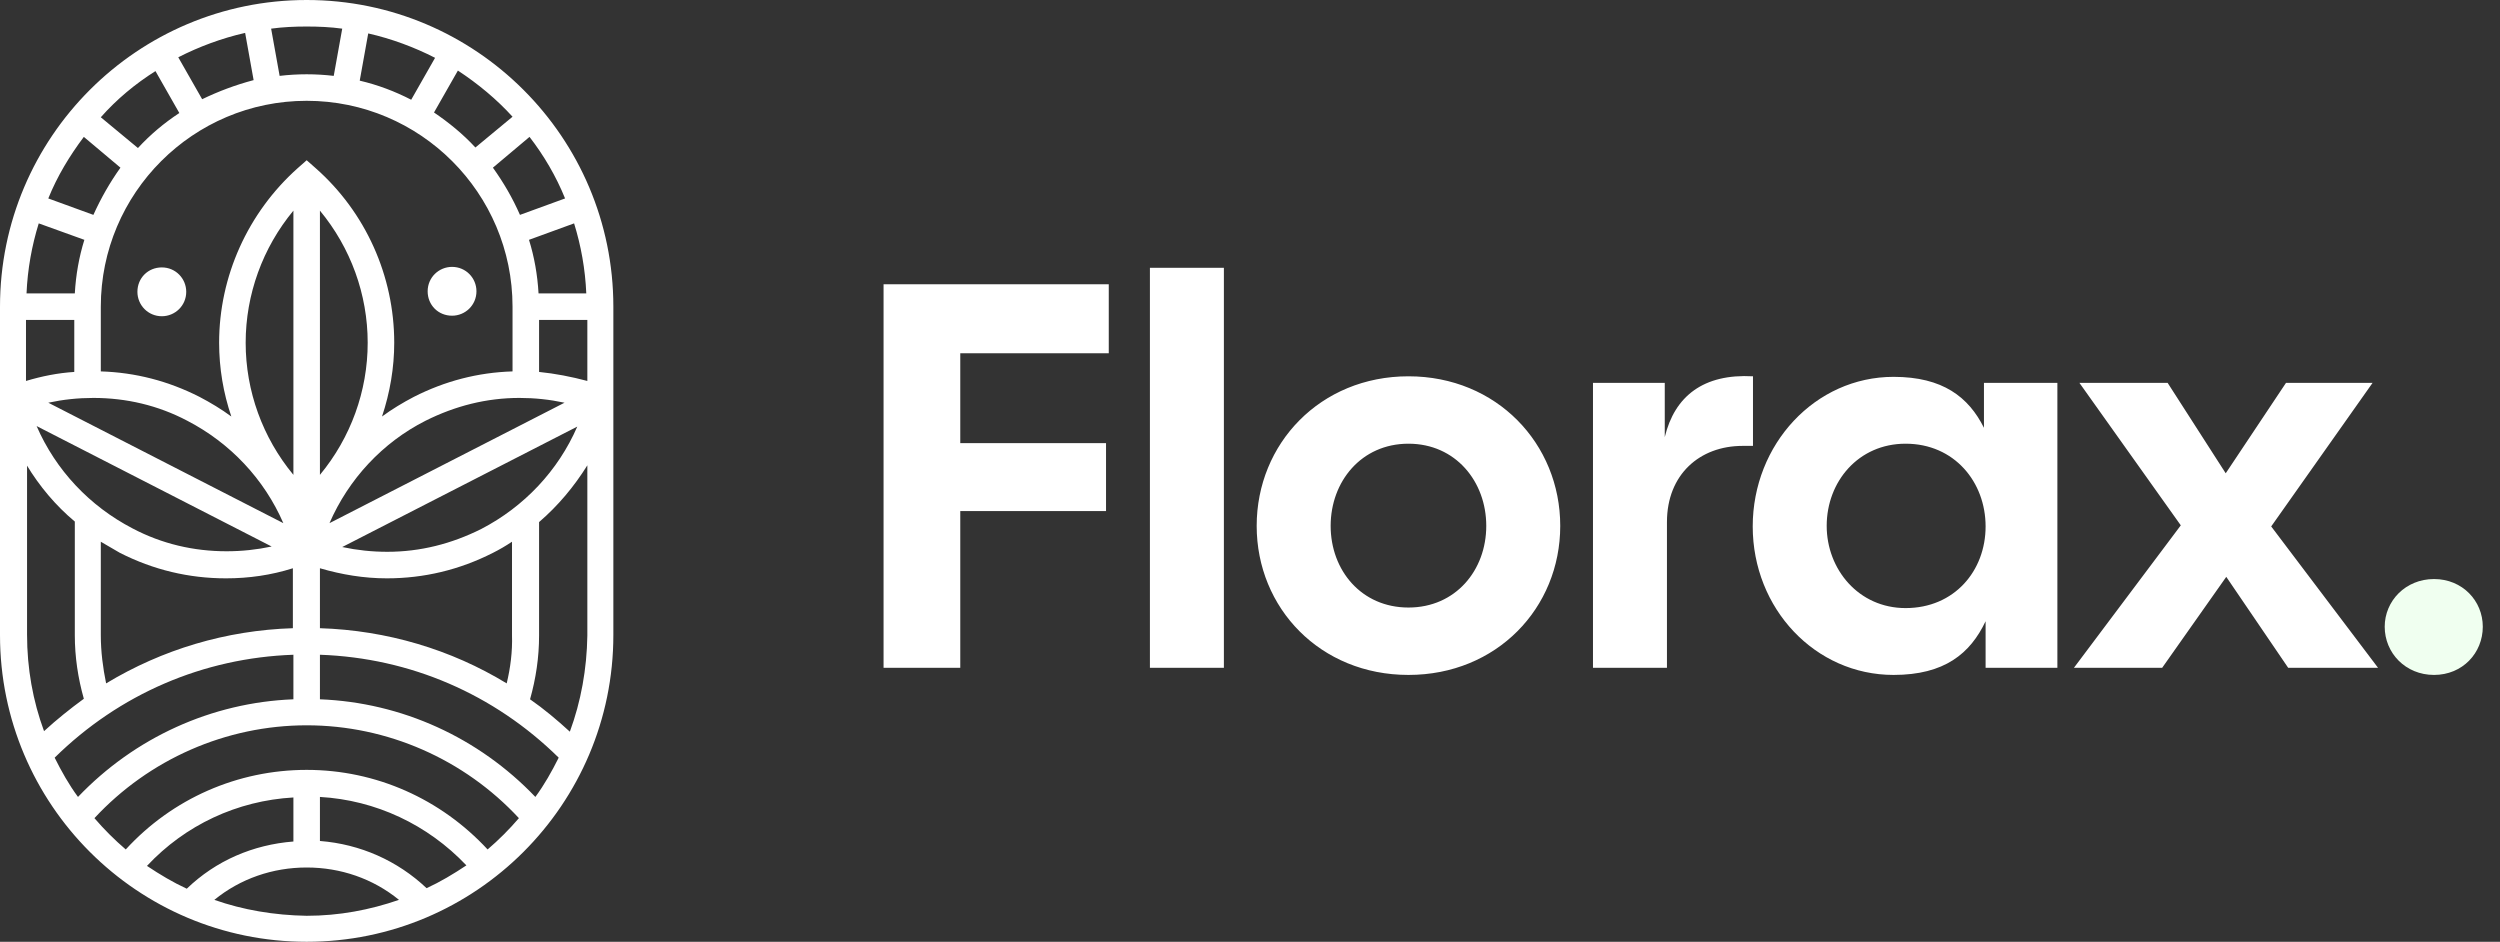
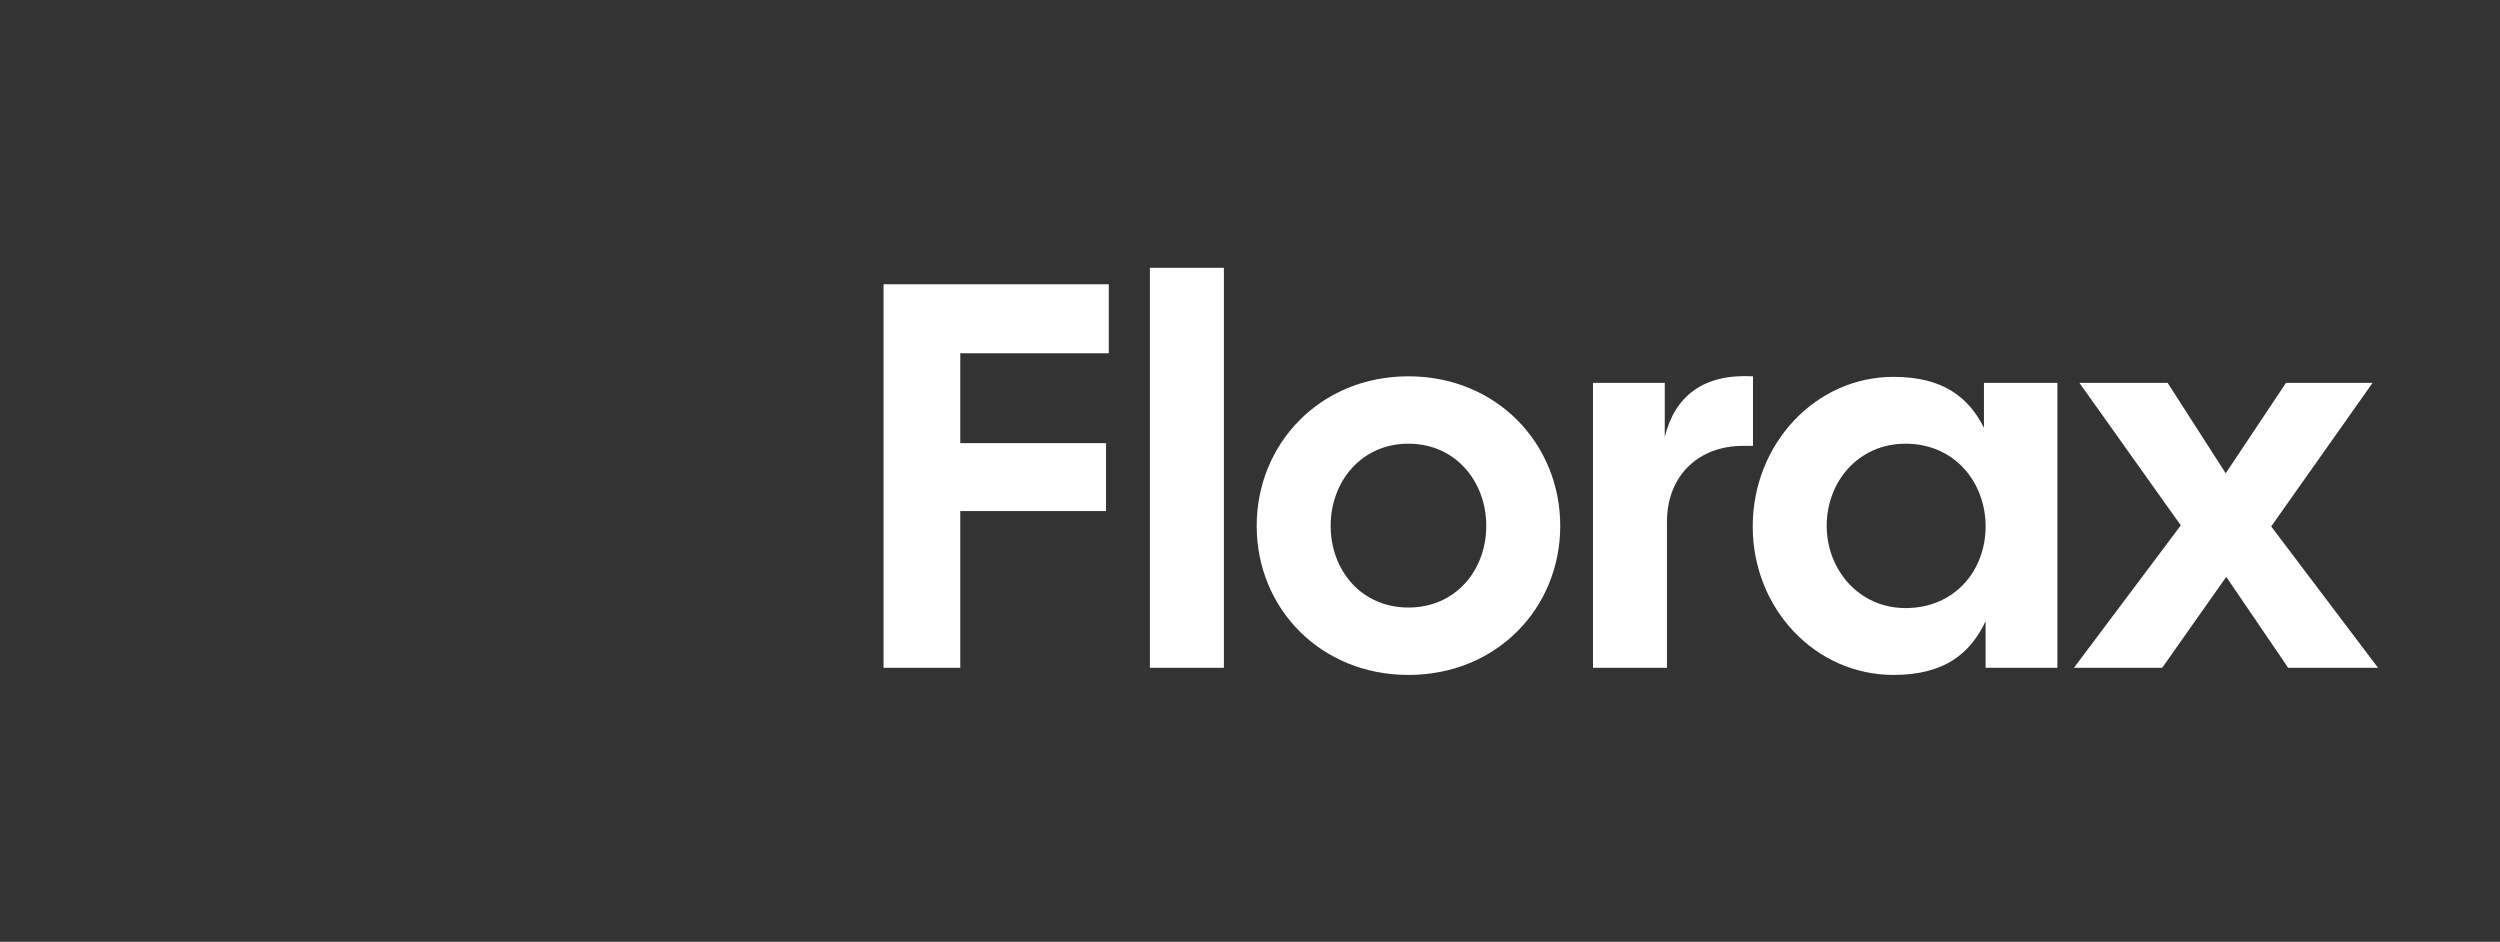
<svg xmlns="http://www.w3.org/2000/svg" width="146" height="55" viewBox="0 0 146 55" fill="none">
  <rect x="0" y="0" width="146" height="55" fill="#333333" stroke="none" />
-   <path d="M17.91 0C8.025 0 0 8.025 0 17.91V37.09C0 46.975 8.025 55 17.91 55C27.794 55 35.82 46.975 35.82 37.09V17.91C35.82 8.025 27.794 0 17.91 0ZM18.684 40.839V38.237C23.952 38.422 28.848 40.53 32.628 44.248C32.225 45.053 31.791 45.828 31.265 46.541C27.949 43.07 23.456 41.025 18.684 40.839ZM4.555 46.541C4.028 45.828 3.594 45.053 3.192 44.248C6.972 40.53 11.868 38.422 17.135 38.237V40.839C12.363 41.025 7.87 43.07 4.555 46.541ZM5.887 37.09V31.637C6.259 31.854 6.631 32.07 7.003 32.287C8.955 33.279 11.031 33.775 13.2 33.775C14.532 33.775 15.834 33.589 17.104 33.186V36.687C13.2 36.811 9.482 37.927 6.197 39.91C6.011 39.011 5.887 38.051 5.887 37.09ZM11.806 5.794L10.411 3.346C11.62 2.727 12.952 2.231 14.316 1.921L14.811 4.679C13.758 4.958 12.766 5.33 11.806 5.794ZM17.91 5.887C24.541 5.887 29.932 11.279 29.932 17.91V21.69C27.918 21.752 25.997 22.248 24.169 23.177C23.518 23.518 22.899 23.89 22.31 24.324C22.775 22.93 23.023 21.473 23.023 20.017C23.023 16.113 21.349 12.394 18.437 9.823L17.91 9.358L17.383 9.823C14.47 12.425 12.797 16.144 12.797 20.017C12.797 21.504 13.045 22.961 13.51 24.324C12.921 23.89 12.301 23.518 11.651 23.177C9.823 22.248 7.901 21.752 5.887 21.69V17.91C5.887 11.279 11.279 5.887 17.91 5.887ZM21.008 4.71L21.504 1.952C22.868 2.262 24.2 2.758 25.408 3.377L24.014 5.825C23.053 5.33 22.062 4.958 21.008 4.71ZM5.454 23.239C7.375 23.239 9.234 23.673 10.938 24.572C13.448 25.873 15.431 27.98 16.547 30.552L2.82 23.518C3.687 23.332 4.555 23.239 5.454 23.239ZM18.684 27.732V12.301C20.482 14.47 21.473 17.197 21.473 20.017C21.473 22.837 20.482 25.563 18.684 27.732ZM17.135 27.732C15.338 25.563 14.347 22.837 14.347 20.017C14.347 17.197 15.338 14.47 17.135 12.301V27.732ZM24.851 24.572C26.586 23.704 28.414 23.239 30.335 23.239C31.234 23.239 32.101 23.332 32.969 23.518L19.242 30.552C20.358 27.98 22.341 25.842 24.851 24.572ZM31.482 21.721V18.684H34.301V22.248C33.372 22 32.411 21.814 31.482 21.721ZM31.451 17.135C31.389 16.051 31.203 14.997 30.893 14.006L33.527 13.045C33.93 14.347 34.178 15.71 34.239 17.135H31.451ZM30.366 12.549C29.932 11.558 29.406 10.659 28.786 9.792L30.924 7.994C31.761 9.079 32.473 10.287 33 11.589L30.366 12.549ZM5.454 12.549L2.82 11.589C3.346 10.287 4.059 9.11 4.896 7.994L7.034 9.792C6.414 10.659 5.887 11.589 5.454 12.549ZM4.927 14.006C4.617 14.997 4.431 16.051 4.369 17.135H1.549C1.611 15.71 1.859 14.347 2.262 13.045L4.927 14.006ZM4.338 18.684V21.721C3.377 21.783 2.448 21.969 1.518 22.248V18.684H4.338ZM15.865 31.916C14.997 32.101 14.13 32.194 13.231 32.194C11.31 32.194 9.451 31.761 7.746 30.862C5.237 29.561 3.254 27.453 2.138 24.882L15.865 31.916ZM29.591 39.91C26.338 37.927 22.589 36.811 18.684 36.687V33.186C19.955 33.558 21.256 33.775 22.589 33.775C24.758 33.775 26.834 33.279 28.786 32.287C29.158 32.101 29.53 31.884 29.901 31.637V37.09C29.932 38.051 29.808 39.011 29.591 39.91ZM28.104 30.893C26.369 31.761 24.541 32.225 22.62 32.225C21.721 32.225 20.854 32.132 19.986 31.947L33.713 24.913C32.597 27.485 30.614 29.591 28.104 30.893ZM29.932 6.817L27.763 8.614C27.051 7.839 26.214 7.158 25.346 6.569L26.741 4.121C27.918 4.896 29.003 5.794 29.932 6.817ZM19.986 1.673L19.49 4.431C18.963 4.369 18.437 4.338 17.91 4.338C17.383 4.338 16.856 4.369 16.33 4.431L15.834 1.673C16.515 1.58 17.197 1.549 17.91 1.549C18.622 1.549 19.304 1.58 19.986 1.673ZM9.079 4.152L10.473 6.6C9.575 7.189 8.769 7.87 8.056 8.645L5.887 6.848C6.817 5.794 7.901 4.896 9.079 4.152ZM1.549 27.144C2.293 28.383 3.254 29.53 4.369 30.459V37.09C4.369 38.361 4.555 39.6 4.896 40.808C4.09 41.397 3.315 42.017 2.572 42.699C1.921 40.932 1.58 39.042 1.58 37.059V27.144H1.549ZM18.684 46.541C21.938 46.727 24.975 48.152 27.237 50.538C26.493 51.034 25.718 51.499 24.913 51.87C23.208 50.259 21.039 49.299 18.684 49.113V46.541ZM17.135 49.144C14.78 49.33 12.611 50.259 10.907 51.901C10.101 51.53 9.327 51.065 8.583 50.569C10.814 48.183 13.851 46.758 17.135 46.572V49.144ZM12.518 52.552C14.037 51.313 15.927 50.662 17.91 50.662C19.893 50.662 21.783 51.313 23.301 52.552C21.597 53.141 19.8 53.482 17.91 53.482C16.02 53.451 14.191 53.141 12.518 52.552ZM28.476 49.608C25.749 46.665 21.969 44.961 17.91 44.961C13.882 44.961 10.07 46.634 7.344 49.608C6.693 49.051 6.073 48.431 5.515 47.78C8.707 44.341 13.2 42.358 17.91 42.358C22.62 42.358 27.113 44.341 30.304 47.78C29.747 48.431 29.127 49.051 28.476 49.608ZM33.279 42.73C32.535 42.048 31.761 41.397 30.955 40.839C31.296 39.631 31.482 38.392 31.482 37.121V30.49C32.597 29.53 33.527 28.414 34.301 27.175V37.121C34.27 39.073 33.93 40.963 33.279 42.73Z" fill="white" />
-   <path d="M26.4 18.437C27.175 18.437 27.825 17.817 27.825 17.011C27.825 16.237 27.206 15.586 26.4 15.586C25.625 15.586 24.975 16.206 24.975 17.011C24.975 17.817 25.594 18.437 26.4 18.437Z" fill="white" />
-   <path d="M8.025 17.042C8.025 17.817 8.645 18.468 9.451 18.468C10.225 18.468 10.876 17.848 10.876 17.042C10.876 16.268 10.256 15.617 9.451 15.617C8.645 15.617 8.025 16.237 8.025 17.042Z" fill="white" />
  <path d="M51.6 39V16.6H64.752V20.632H56.08V25.88H64.592V29.848H56.08V39H51.6ZM67.155 39V15.64H71.475V39H67.155ZM82.254 39.416C77.102 39.416 73.39 35.512 73.39 30.712C73.39 25.912 77.102 21.976 82.254 21.976C87.406 21.976 91.118 25.912 91.118 30.712C91.118 35.512 87.406 39.416 82.254 39.416ZM77.71 30.712C77.71 33.304 79.502 35.48 82.254 35.48C85.006 35.48 86.798 33.304 86.798 30.712C86.798 28.12 85.006 25.912 82.254 25.912C79.502 25.912 77.71 28.12 77.71 30.712ZM93.03 39V22.36H97.222V25.528C97.798 23.128 99.494 21.816 102.374 21.976V26.04H101.766C99.27 26.04 97.35 27.704 97.35 30.488V39H93.03ZM110.583 39.416C106.007 39.416 102.359 35.544 102.359 30.744C102.359 25.944 106.007 22.008 110.583 22.008C113.463 22.008 114.967 23.192 115.863 24.984V22.36H120.151V39H115.959V36.28C115.063 38.168 113.559 39.416 110.583 39.416ZM106.679 30.712C106.679 33.24 108.535 35.512 111.287 35.512C114.135 35.512 115.959 33.336 115.959 30.744C115.959 28.152 114.135 25.912 111.287 25.912C108.535 25.912 106.679 28.12 106.679 30.712ZM121.117 39L127.358 30.68L121.438 22.36H126.59L129.982 27.64L133.502 22.36H138.558L132.638 30.744L138.878 39H133.63L130.014 33.688L126.27 39H121.117Z" fill="white" />
-   <path d="M142.147 39.416C140.483 39.416 139.267 38.136 139.267 36.6C139.267 35.096 140.483 33.816 142.147 33.816C143.811 33.816 144.995 35.096 144.995 36.6C144.995 38.136 143.811 39.416 142.147 39.416Z" fill="#F0FFF0" />
</svg>